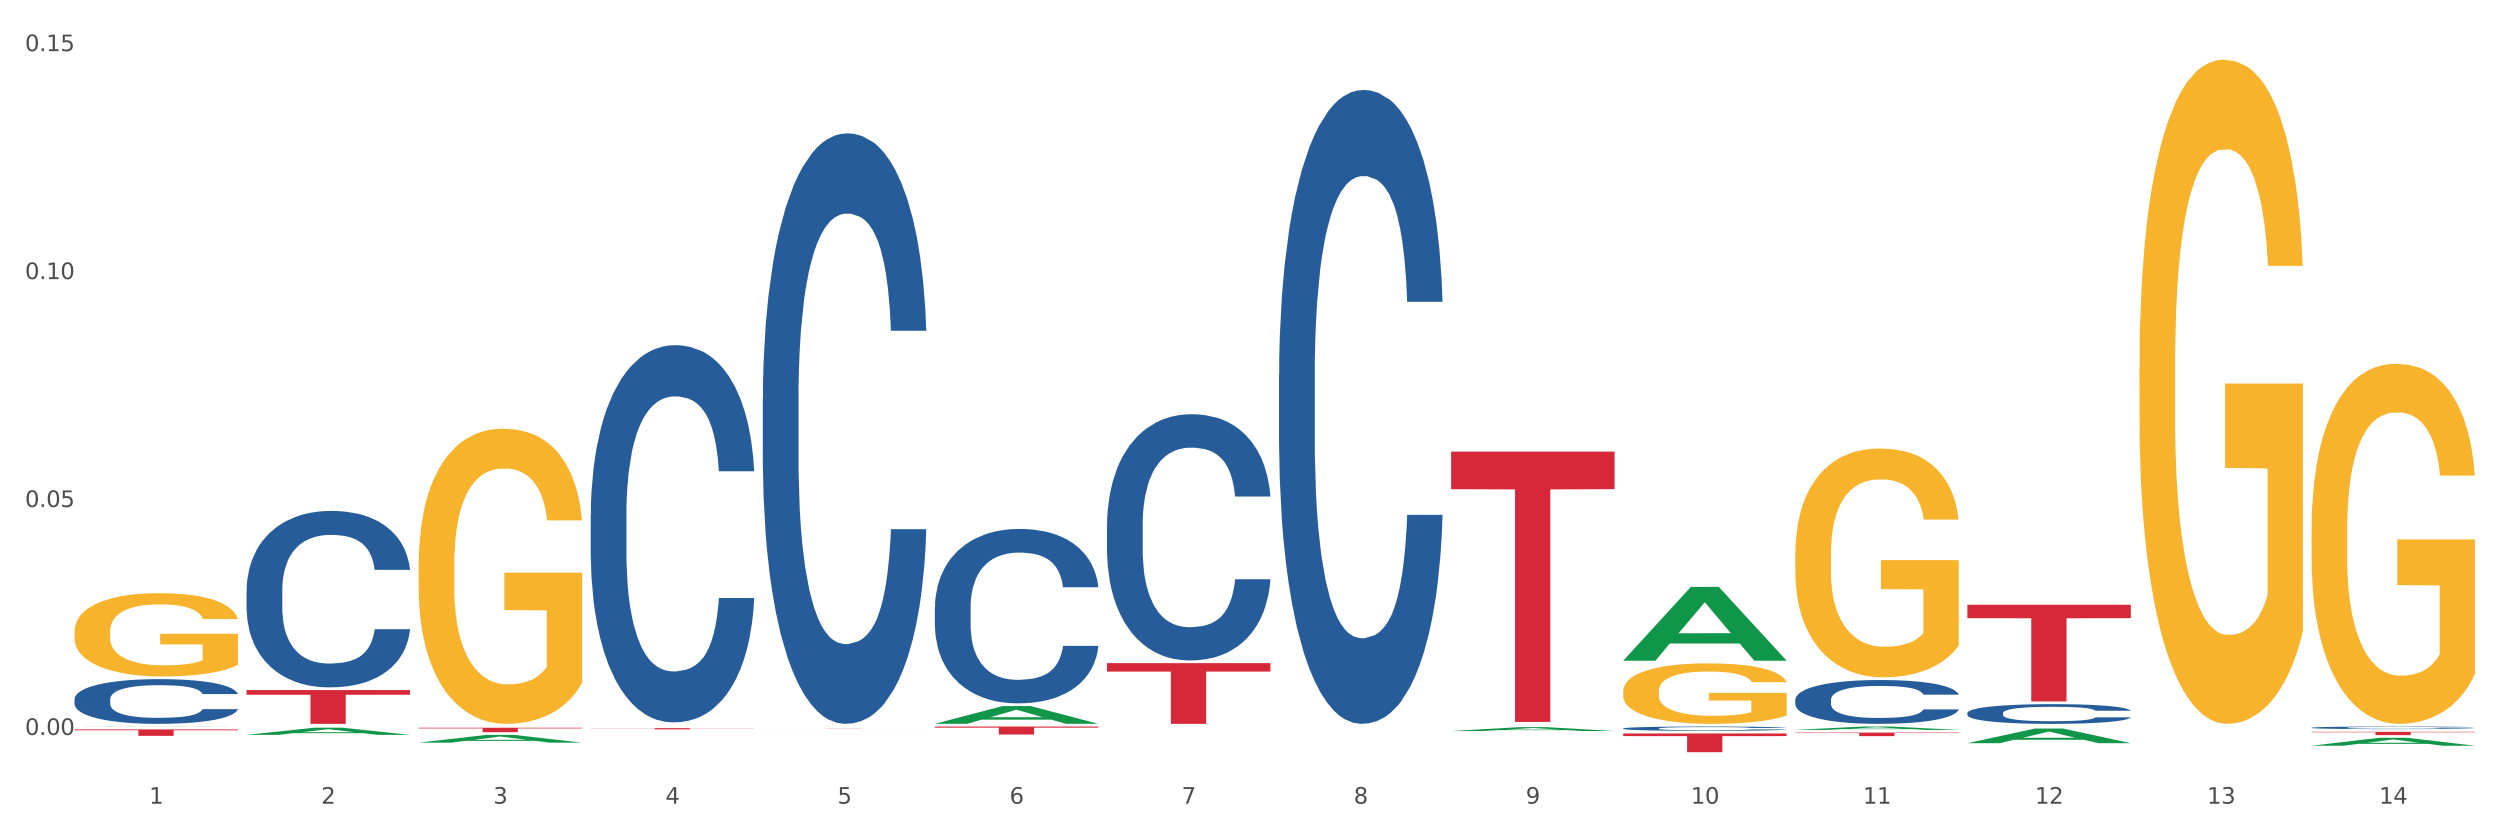
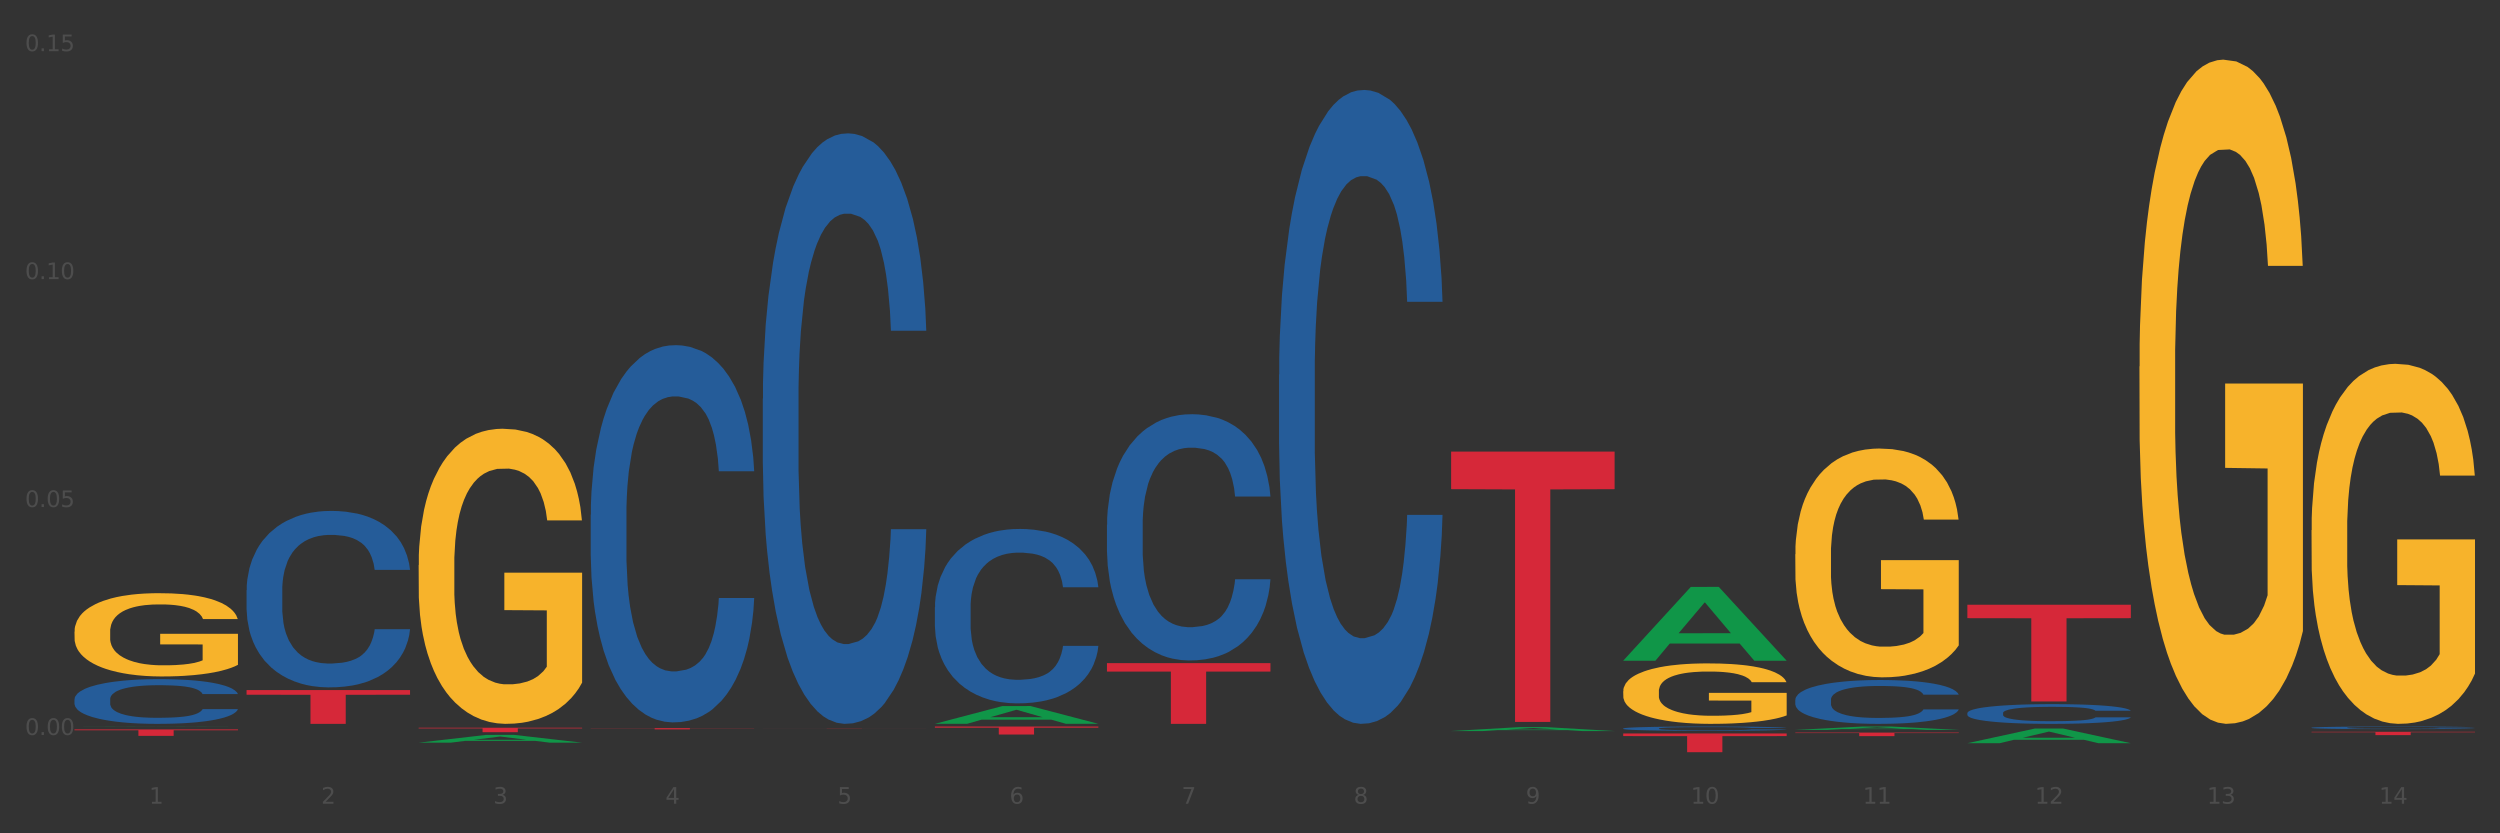
<svg xmlns="http://www.w3.org/2000/svg" xmlns:xlink="http://www.w3.org/1999/xlink" width="1080pt" height="360pt" viewBox="0 0 1080 360" version="1.1">
  <rect x="0" y="0" width="1080" height="360" fill="#333333" stroke="none" />
  <defs>
    <style type="text/css">*{stroke-linejoin: round; stroke-linecap: butt}</style>
  </defs>
  <g id="figure_1">
    <g id="patch_1">
-       <path d="M 0 360  L 1080 360  L 1080 0  L 0 0  z " style="fill: #ffffff; stroke: #ffffff; stroke-linejoin: miter" />
-     </g>
+       </g>
    <g id="axes_1">
      <g id="matplotlib.axis_1">
        <g id="xtick_1">
          <g id="text_1">
            <g style="fill: #4d4d4d" transform="translate(64.432 347.204) scale(0.096 -0.096)">
              <defs>
                <path id="DejaVuSans-31" d="M 794 531  L 1825 531  L 1825 4091  L 703 3866  L 703 4441  L 1819 4666  L 2450 4666  L 2450 531  L 3481 531  L 3481 0  L 794 0  L 794 531  z " transform="scale(0.016)" />
              </defs>
              <use xlink:href="#DejaVuSans-31" />
            </g>
          </g>
        </g>
        <g id="xtick_2">
          <g id="text_2">
            <g style="fill: #4d4d4d" transform="translate(138.771 347.204) scale(0.096 -0.096)">
              <defs>
                <path id="DejaVuSans-32" d="M 1228 531  L 3431 531  L 3431 0  L 469 0  L 469 531  Q 828 903 1448 1529  Q 2069 2156 2228 2338  Q 2531 2678 2651 2914  Q 2772 3150 2772 3378  Q 2772 3750 2511 3984  Q 2250 4219 1831 4219  Q 1534 4219 1204 4116  Q 875 4013 500 3803  L 500 4441  Q 881 4594 1212 4672  Q 1544 4750 1819 4750  Q 2544 4750 2975 4387  Q 3406 4025 3406 3419  Q 3406 3131 3298 2873  Q 3191 2616 2906 2266  Q 2828 2175 2409 1742  Q 1991 1309 1228 531  z " transform="scale(0.016)" />
              </defs>
              <use xlink:href="#DejaVuSans-32" />
            </g>
          </g>
        </g>
        <g id="xtick_3">
          <g id="text_3">
            <g style="fill: #4d4d4d" transform="translate(213.109 347.204) scale(0.096 -0.096)">
              <defs>
                <path id="DejaVuSans-33" d="M 2597 2516  Q 3050 2419 3304 2112  Q 3559 1806 3559 1356  Q 3559 666 3084 287  Q 2609 -91 1734 -91  Q 1441 -91 1130 -33  Q 819 25 488 141  L 488 750  Q 750 597 1062 519  Q 1375 441 1716 441  Q 2309 441 2620 675  Q 2931 909 2931 1356  Q 2931 1769 2642 2001  Q 2353 2234 1838 2234  L 1294 2234  L 1294 2753  L 1863 2753  Q 2328 2753 2575 2939  Q 2822 3125 2822 3475  Q 2822 3834 2567 4026  Q 2313 4219 1838 4219  Q 1578 4219 1281 4162  Q 984 4106 628 3988  L 628 4550  Q 988 4650 1302 4700  Q 1616 4750 1894 4750  Q 2613 4750 3031 4423  Q 3450 4097 3450 3541  Q 3450 3153 3228 2886  Q 3006 2619 2597 2516  z " transform="scale(0.016)" />
              </defs>
              <use xlink:href="#DejaVuSans-33" />
            </g>
          </g>
        </g>
        <g id="xtick_4">
          <g id="text_4">
            <g style="fill: #4d4d4d" transform="translate(287.448 347.204) scale(0.096 -0.096)">
              <defs>
                <path id="DejaVuSans-34" d="M 2419 4116  L 825 1625  L 2419 1625  L 2419 4116  z M 2253 4666  L 3047 4666  L 3047 1625  L 3713 1625  L 3713 1100  L 3047 1100  L 3047 0  L 2419 0  L 2419 1100  L 313 1100  L 313 1709  L 2253 4666  z " transform="scale(0.016)" />
              </defs>
              <use xlink:href="#DejaVuSans-34" />
            </g>
          </g>
        </g>
        <g id="xtick_5">
          <g id="text_5">
            <g style="fill: #4d4d4d" transform="translate(361.787 347.204) scale(0.096 -0.096)">
              <defs>
                <path id="DejaVuSans-35" d="M 691 4666  L 3169 4666  L 3169 4134  L 1269 4134  L 1269 2991  Q 1406 3038 1543 3061  Q 1681 3084 1819 3084  Q 2600 3084 3056 2656  Q 3513 2228 3513 1497  Q 3513 744 3044 326  Q 2575 -91 1722 -91  Q 1428 -91 1123 -41  Q 819 9 494 109  L 494 744  Q 775 591 1075 516  Q 1375 441 1709 441  Q 2250 441 2565 725  Q 2881 1009 2881 1497  Q 2881 1984 2565 2268  Q 2250 2553 1709 2553  Q 1456 2553 1204 2497  Q 953 2441 691 2322  L 691 4666  z " transform="scale(0.016)" />
              </defs>
              <use xlink:href="#DejaVuSans-35" />
            </g>
          </g>
        </g>
        <g id="xtick_6">
          <g id="text_6">
            <g style="fill: #4d4d4d" transform="translate(436.125 347.204) scale(0.096 -0.096)">
              <defs>
                <path id="DejaVuSans-36" d="M 2113 2584  Q 1688 2584 1439 2293  Q 1191 2003 1191 1497  Q 1191 994 1439 701  Q 1688 409 2113 409  Q 2538 409 2786 701  Q 3034 994 3034 1497  Q 3034 2003 2786 2293  Q 2538 2584 2113 2584  z M 3366 4563  L 3366 3988  Q 3128 4100 2886 4159  Q 2644 4219 2406 4219  Q 1781 4219 1451 3797  Q 1122 3375 1075 2522  Q 1259 2794 1537 2939  Q 1816 3084 2150 3084  Q 2853 3084 3261 2657  Q 3669 2231 3669 1497  Q 3669 778 3244 343  Q 2819 -91 2113 -91  Q 1303 -91 875 529  Q 447 1150 447 2328  Q 447 3434 972 4092  Q 1497 4750 2381 4750  Q 2619 4750 2861 4703  Q 3103 4656 3366 4563  z " transform="scale(0.016)" />
              </defs>
              <use xlink:href="#DejaVuSans-36" />
            </g>
          </g>
        </g>
        <g id="xtick_7">
          <g id="text_7">
            <g style="fill: #4d4d4d" transform="translate(510.464 347.204) scale(0.096 -0.096)">
              <defs>
                <path id="DejaVuSans-37" d="M 525 4666  L 3525 4666  L 3525 4397  L 1831 0  L 1172 0  L 2766 4134  L 525 4134  L 525 4666  z " transform="scale(0.016)" />
              </defs>
              <use xlink:href="#DejaVuSans-37" />
            </g>
          </g>
        </g>
        <g id="xtick_8">
          <g id="text_8">
            <g style="fill: #4d4d4d" transform="translate(584.803 347.204) scale(0.096 -0.096)">
              <defs>
                <path id="DejaVuSans-38" d="M 2034 2216  Q 1584 2216 1326 1975  Q 1069 1734 1069 1313  Q 1069 891 1326 650  Q 1584 409 2034 409  Q 2484 409 2743 651  Q 3003 894 3003 1313  Q 3003 1734 2745 1975  Q 2488 2216 2034 2216  z M 1403 2484  Q 997 2584 770 2862  Q 544 3141 544 3541  Q 544 4100 942 4425  Q 1341 4750 2034 4750  Q 2731 4750 3128 4425  Q 3525 4100 3525 3541  Q 3525 3141 3298 2862  Q 3072 2584 2669 2484  Q 3125 2378 3379 2068  Q 3634 1759 3634 1313  Q 3634 634 3220 271  Q 2806 -91 2034 -91  Q 1263 -91 848 271  Q 434 634 434 1313  Q 434 1759 690 2068  Q 947 2378 1403 2484  z M 1172 3481  Q 1172 3119 1398 2916  Q 1625 2713 2034 2713  Q 2441 2713 2670 2916  Q 2900 3119 2900 3481  Q 2900 3844 2670 4047  Q 2441 4250 2034 4250  Q 1625 4250 1398 4047  Q 1172 3844 1172 3481  z " transform="scale(0.016)" />
              </defs>
              <use xlink:href="#DejaVuSans-38" />
            </g>
          </g>
        </g>
        <g id="xtick_9">
          <g id="text_9">
            <g style="fill: #4d4d4d" transform="translate(659.142 347.204) scale(0.096 -0.096)">
              <defs>
                <path id="DejaVuSans-39" d="M 703 97  L 703 672  Q 941 559 1184 500  Q 1428 441 1663 441  Q 2288 441 2617 861  Q 2947 1281 2994 2138  Q 2813 1869 2534 1725  Q 2256 1581 1919 1581  Q 1219 1581 811 2004  Q 403 2428 403 3163  Q 403 3881 828 4315  Q 1253 4750 1959 4750  Q 2769 4750 3195 4129  Q 3622 3509 3622 2328  Q 3622 1225 3098 567  Q 2575 -91 1691 -91  Q 1453 -91 1209 -44  Q 966 3 703 97  z M 1959 2075  Q 2384 2075 2632 2365  Q 2881 2656 2881 3163  Q 2881 3666 2632 3958  Q 2384 4250 1959 4250  Q 1534 4250 1286 3958  Q 1038 3666 1038 3163  Q 1038 2656 1286 2365  Q 1534 2075 1959 2075  z " transform="scale(0.016)" />
              </defs>
              <use xlink:href="#DejaVuSans-39" />
            </g>
          </g>
        </g>
        <g id="xtick_10">
          <g id="text_10">
            <g style="fill: #4d4d4d" transform="translate(730.426 347.204) scale(0.096 -0.096)">
              <defs>
                <path id="DejaVuSans-30" d="M 2034 4250  Q 1547 4250 1301 3770  Q 1056 3291 1056 2328  Q 1056 1369 1301 889  Q 1547 409 2034 409  Q 2525 409 2770 889  Q 3016 1369 3016 2328  Q 3016 3291 2770 3770  Q 2525 4250 2034 4250  z M 2034 4750  Q 2819 4750 3233 4129  Q 3647 3509 3647 2328  Q 3647 1150 3233 529  Q 2819 -91 2034 -91  Q 1250 -91 836 529  Q 422 1150 422 2328  Q 422 3509 836 4129  Q 1250 4750 2034 4750  z " transform="scale(0.016)" />
              </defs>
              <use xlink:href="#DejaVuSans-31" />
              <use xlink:href="#DejaVuSans-30" transform="translate(63.623 0)" />
            </g>
          </g>
        </g>
        <g id="xtick_11">
          <g id="text_11">
            <g style="fill: #4d4d4d" transform="translate(804.765 347.204) scale(0.096 -0.096)">
              <use xlink:href="#DejaVuSans-31" />
              <use xlink:href="#DejaVuSans-31" transform="translate(63.623 0)" />
            </g>
          </g>
        </g>
        <g id="xtick_12">
          <g id="text_12">
            <g style="fill: #4d4d4d" transform="translate(879.104 347.204) scale(0.096 -0.096)">
              <use xlink:href="#DejaVuSans-31" />
              <use xlink:href="#DejaVuSans-32" transform="translate(63.623 0)" />
            </g>
          </g>
        </g>
        <g id="xtick_13">
          <g id="text_13">
            <g style="fill: #4d4d4d" transform="translate(953.442 347.204) scale(0.096 -0.096)">
              <use xlink:href="#DejaVuSans-31" />
              <use xlink:href="#DejaVuSans-33" transform="translate(63.623 0)" />
            </g>
          </g>
        </g>
        <g id="xtick_14">
          <g id="text_14">
            <g style="fill: #4d4d4d" transform="translate(1027.781 347.204) scale(0.096 -0.096)">
              <use xlink:href="#DejaVuSans-31" />
              <use xlink:href="#DejaVuSans-34" transform="translate(63.623 0)" />
            </g>
          </g>
        </g>
        <g id="xtick_15" />
        <g id="xtick_16" />
        <g id="xtick_17" />
        <g id="xtick_18" />
        <g id="xtick_19" />
        <g id="xtick_20" />
        <g id="xtick_21" />
        <g id="xtick_22" />
        <g id="xtick_23" />
        <g id="xtick_24" />
        <g id="xtick_25" />
        <g id="xtick_26" />
        <g id="xtick_27" />
      </g>
      <g id="matplotlib.axis_2">
        <g id="ytick_1">
          <g id="text_15">
            <g style="fill: #4d4d4d" transform="translate(10.8 317.504) scale(0.096 -0.096)">
              <defs>
                <path id="DejaVuSans-2e" d="M 684 794  L 1344 794  L 1344 0  L 684 0  L 684 794  z " transform="scale(0.016)" />
              </defs>
              <use xlink:href="#DejaVuSans-30" />
              <use xlink:href="#DejaVuSans-2e" transform="translate(63.623 0)" />
              <use xlink:href="#DejaVuSans-30" transform="translate(95.41 0)" />
              <use xlink:href="#DejaVuSans-30" transform="translate(159.033 0)" />
            </g>
          </g>
        </g>
        <g id="ytick_2">
          <g id="text_16">
            <g style="fill: #4d4d4d" transform="translate(10.8 219.038) scale(0.096 -0.096)">
              <use xlink:href="#DejaVuSans-30" />
              <use xlink:href="#DejaVuSans-2e" transform="translate(63.623 0)" />
              <use xlink:href="#DejaVuSans-30" transform="translate(95.41 0)" />
              <use xlink:href="#DejaVuSans-35" transform="translate(159.033 0)" />
            </g>
          </g>
        </g>
        <g id="ytick_3">
          <g id="text_17">
            <g style="fill: #4d4d4d" transform="translate(10.8 120.572) scale(0.096 -0.096)">
              <use xlink:href="#DejaVuSans-30" />
              <use xlink:href="#DejaVuSans-2e" transform="translate(63.623 0)" />
              <use xlink:href="#DejaVuSans-31" transform="translate(95.41 0)" />
              <use xlink:href="#DejaVuSans-30" transform="translate(159.033 0)" />
            </g>
          </g>
        </g>
        <g id="ytick_4">
          <g id="text_18">
            <g style="fill: #4d4d4d" transform="translate(10.8 22.105) scale(0.096 -0.096)">
              <use xlink:href="#DejaVuSans-30" />
              <use xlink:href="#DejaVuSans-2e" transform="translate(63.623 0)" />
              <use xlink:href="#DejaVuSans-31" transform="translate(95.41 0)" />
              <use xlink:href="#DejaVuSans-35" transform="translate(159.033 0)" />
            </g>
          </g>
        </g>
        <g id="ytick_5" />
        <g id="ytick_6" />
        <g id="ytick_7" />
      </g>
      <g id="PolyCollection_1">
        <path d="M 32.175 313.946  L 32.248 313.946  L 61.37 313.857  L 73.456 313.857  L 102.797 313.947  L 88.818 313.947  L 82.484 313.926  L 52.415 313.926  L 52.197 313.926  L 46.081 313.947  L 32.175 313.947  L 32.175 313.946  L 56.201 313.913  L 78.698 313.913  L 67.559 313.876  L 67.413 313.876  L 67.267 313.876  L 56.128 313.913  L 56.201 313.913  L 32.175 313.946  z " clip-path="url(#p54969a5879)" style="fill: #109648" />
        <path d="M 255.191 314.565  L 325.813 314.565  L 325.813 314.638  L 298.033 314.638  L 298.033 315.087  L 282.804 315.087  L 282.804 314.638  L 255.191 314.638  L 255.191 314.566  L 255.191 314.565  z " clip-path="url(#p54969a5879)" style="fill: #d62839" />
        <path d="M 329.53 314.856  L 400.152 314.856  L 400.152 314.867  L 372.371 314.867  L 372.371 314.935  L 357.143 314.935  L 357.143 314.867  L 329.53 314.867  L 329.53 314.856  L 329.53 314.856  z " clip-path="url(#p54969a5879)" style="fill: #d62839" />
        <path d="M 403.869 313.857  L 474.49 313.857  L 474.49 314.339  L 446.71 314.343  L 446.71 317.329  L 431.481 317.329  L 431.481 314.343  L 403.869 314.339  L 403.869 313.86  L 403.869 313.857  z " clip-path="url(#p54969a5879)" style="fill: #d62839" />
        <path d="M 478.207 286.471  L 548.829 286.471  L 548.829 290.117  L 521.049 290.142  L 521.049 312.705  L 505.82 312.705  L 505.82 290.142  L 478.207 290.117  L 478.207 286.496  L 478.207 286.471  z " clip-path="url(#p54969a5879)" style="fill: #d62839" />
        <path d="M 626.885 195.089  L 697.506 195.089  L 697.506 211.319  L 669.726 211.429  L 669.726 311.881  L 654.497 311.881  L 654.497 211.429  L 626.885 211.319  L 626.885 195.199  L 626.885 195.089  z " clip-path="url(#p54969a5879)" style="fill: #d62839" />
        <path d="M 701.223 316.871  L 771.845 316.871  L 771.845 317.994  L 744.065 318.001  L 744.065 324.95  L 728.836 324.95  L 728.836 318.001  L 701.223 317.994  L 701.223 316.879  L 701.223 316.871  z " clip-path="url(#p54969a5879)" style="fill: #d62839" />
        <path d="M 775.562 316.473  L 846.184 316.473  L 846.184 316.688  L 818.404 316.689  L 818.404 318.02  L 803.175 318.02  L 803.175 316.689  L 775.562 316.688  L 775.562 316.474  L 775.562 316.473  z " clip-path="url(#p54969a5879)" style="fill: #d62839" />
        <path d="M 849.901 261.239  L 920.523 261.239  L 920.523 267.047  L 892.742 267.087  L 892.742 303.039  L 877.514 303.039  L 877.514 267.087  L 849.901 267.047  L 849.901 261.278  L 849.901 261.239  z " clip-path="url(#p54969a5879)" style="fill: #d62839" />
        <path d="M 998.578 316.14  L 1069.2 316.14  L 1069.2 316.34  L 1041.42 316.341  L 1041.42 317.576  L 1026.191 317.576  L 1026.191 316.341  L 998.578 316.34  L 998.578 316.142  L 998.578 316.14  z " clip-path="url(#p54969a5879)" style="fill: #d62839" />
        <path d="M 329.53 172.227  L 329.613 171.994  L 329.613 165.471  L 329.864 156.618  L 330.782 140.311  L 331.951 127.964  L 333.954 113.52  L 335.039 107.463  L 336.458 100.707  L 339.38 89.757  L 342.719 80.439  L 345.057 75.314  L 346.81 72.052  L 350.733 66.228  L 352.987 63.665  L 355.324 61.569  L 357.328 60.171  L 360.667 58.54  L 363.338 57.841  L 366.427 57.608  L 369.015 57.841  L 372.437 58.773  L 377.446 61.569  L 379.366 63.199  L 381.954 65.995  L 384.625 69.722  L 386.795 73.45  L 389.3 78.808  L 391.887 85.797  L 394.392 94.65  L 396.145 102.803  L 397.564 111.423  L 398.816 121.906  L 399.734 133.322  L 400.152 142.873  L 384.875 142.873  L 384.458 134.254  L 383.623 124.935  L 382.788 118.645  L 381.87 113.52  L 380.451 107.696  L 379.199 103.968  L 377.112 99.542  L 375.192 96.746  L 373.606 95.116  L 371.686 93.718  L 367.595 92.32  L 364.674 92.32  L 362.837 92.786  L 360.583 93.951  L 358.663 95.581  L 356.41 98.377  L 354.656 101.406  L 352.903 105.366  L 351.902 108.162  L 350.399 113.287  L 349.397 117.48  L 348.062 124.702  L 347.31 129.827  L 345.975 143.106  L 345.391 152.891  L 345.14 159.647  L 344.973 167.102  L 344.973 203.444  L 345.474 219.752  L 345.891 226.741  L 346.559 234.661  L 347.811 244.912  L 349.648 254.929  L 351.568 262.151  L 353.154 266.578  L 354.656 269.839  L 356.159 272.402  L 357.996 274.731  L 359.498 276.129  L 361.752 277.527  L 364.423 278.226  L 366.51 278.226  L 370.768 277.061  L 372.688 275.896  L 374.524 274.265  L 376.528 271.703  L 378.114 268.907  L 379.032 266.81  L 380.534 262.384  L 381.703 257.725  L 382.705 252.367  L 383.373 247.707  L 384.124 240.718  L 384.708 232.798  L 384.875 228.604  L 400.152 228.604  L 399.818 236.991  L 399.233 245.145  L 398.065 256.094  L 397.146 262.384  L 395.727 270.072  L 394.225 276.595  L 392.138 283.817  L 390.218 289.175  L 388.214 293.834  L 386.044 298.028  L 382.121 303.852  L 380.701 305.483  L 377.696 308.278  L 375.359 309.909  L 371.936 311.54  L 368.43 312.472  L 364.757 312.705  L 361.502 312.239  L 357.912 310.841  L 355.658 309.443  L 353.154 307.346  L 350.232 304.085  L 347.477 300.124  L 344.89 295.465  L 342.469 290.107  L 340.215 284.05  L 337.293 274.032  L 335.123 264.248  L 333.537 255.162  L 332.452 247.474  L 331.366 237.69  L 330.782 230.934  L 329.864 214.626  L 329.53 199.484  L 329.53 172.227  z " clip-path="url(#p54969a5879)" style="fill: #255c99" />
        <path d="M 403.869 262.359  L 403.952 262.29  L 403.952 260.363  L 404.202 257.748  L 405.121 252.931  L 406.289 249.284  L 408.293 245.017  L 409.378 243.228  L 410.797 241.233  L 413.719 237.998  L 417.058 235.246  L 419.395 233.732  L 421.148 232.768  L 425.072 231.048  L 427.326 230.291  L 429.663 229.672  L 431.666 229.259  L 435.006 228.777  L 437.677 228.571  L 440.766 228.502  L 443.353 228.571  L 446.776 228.846  L 451.785 229.672  L 453.704 230.153  L 456.292 230.979  L 458.964 232.08  L 461.134 233.181  L 463.638 234.764  L 466.226 236.828  L 468.73 239.443  L 470.483 241.852  L 471.903 244.398  L 473.155 247.495  L 474.073 250.867  L 474.49 253.688  L 459.214 253.688  L 458.797 251.142  L 457.962 248.389  L 457.127 246.531  L 456.209 245.017  L 454.79 243.297  L 453.538 242.196  L 451.451 240.888  L 449.531 240.063  L 447.945 239.581  L 446.025 239.168  L 441.934 238.755  L 439.012 238.755  L 437.176 238.893  L 434.922 239.237  L 433.002 239.719  L 430.748 240.544  L 428.995 241.439  L 427.242 242.609  L 426.24 243.435  L 424.738 244.949  L 423.736 246.187  L 422.401 248.32  L 421.649 249.834  L 420.314 253.757  L 419.729 256.647  L 419.479 258.643  L 419.312 260.845  L 419.312 271.58  L 419.813 276.397  L 420.23 278.461  L 420.898 280.801  L 422.15 283.829  L 423.987 286.788  L 425.907 288.921  L 427.493 290.228  L 428.995 291.192  L 430.498 291.949  L 432.334 292.637  L 433.837 293.05  L 436.091 293.463  L 438.762 293.669  L 440.849 293.669  L 445.106 293.325  L 447.026 292.981  L 448.863 292.499  L 450.866 291.742  L 452.452 290.917  L 453.371 290.297  L 454.873 288.99  L 456.042 287.614  L 457.044 286.031  L 457.711 284.654  L 458.463 282.59  L 459.047 280.25  L 459.214 279.012  L 474.49 279.012  L 474.156 281.489  L 473.572 283.898  L 472.403 287.132  L 471.485 288.99  L 470.066 291.261  L 468.563 293.187  L 466.477 295.321  L 464.557 296.903  L 462.553 298.28  L 460.383 299.518  L 456.459 301.239  L 455.04 301.72  L 452.035 302.546  L 449.698 303.028  L 446.275 303.51  L 442.769 303.785  L 439.096 303.854  L 435.84 303.716  L 432.251 303.303  L 429.997 302.89  L 427.493 302.271  L 424.571 301.308  L 421.816 300.138  L 419.228 298.761  L 416.808 297.179  L 414.554 295.39  L 411.632 292.431  L 409.462 289.54  L 407.875 286.857  L 406.79 284.586  L 405.705 281.695  L 405.121 279.7  L 404.202 274.883  L 403.869 270.41  L 403.869 262.359  z " clip-path="url(#p54969a5879)" style="fill: #255c99" />
        <path d="M 478.207 226.737  L 478.291 226.64  L 478.291 223.92  L 478.541 220.228  L 479.459 213.427  L 480.628 208.278  L 482.632 202.255  L 483.717 199.729  L 485.136 196.912  L 488.058 192.346  L 491.397 188.459  L 493.734 186.322  L 495.487 184.962  L 499.41 182.533  L 501.664 181.465  L 504.002 180.59  L 506.005 180.007  L 509.344 179.327  L 512.016 179.036  L 515.104 178.939  L 517.692 179.036  L 521.115 179.424  L 526.123 180.59  L 528.043 181.27  L 530.631 182.436  L 533.302 183.991  L 535.473 185.545  L 537.977 187.779  L 540.565 190.694  L 543.069 194.386  L 544.822 197.786  L 546.241 201.381  L 547.493 205.752  L 548.412 210.513  L 548.829 214.496  L 533.553 214.496  L 533.135 210.901  L 532.301 207.015  L 531.466 204.392  L 530.548 202.255  L 529.128 199.826  L 527.876 198.272  L 525.789 196.426  L 523.869 195.26  L 522.283 194.58  L 520.363 193.997  L 516.273 193.414  L 513.351 193.414  L 511.515 193.608  L 509.261 194.094  L 507.341 194.774  L 505.087 195.94  L 503.334 197.203  L 501.581 198.855  L 500.579 200.02  L 499.077 202.158  L 498.075 203.906  L 496.739 206.918  L 495.988 209.055  L 494.652 214.593  L 494.068 218.673  L 493.818 221.491  L 493.651 224.6  L 493.651 239.755  L 494.151 246.556  L 494.569 249.47  L 495.237 252.773  L 496.489 257.048  L 498.325 261.226  L 500.245 264.237  L 501.831 266.083  L 503.334 267.443  L 504.837 268.512  L 506.673 269.483  L 508.176 270.066  L 510.429 270.649  L 513.101 270.941  L 515.188 270.941  L 519.445 270.455  L 521.365 269.969  L 523.202 269.289  L 525.205 268.22  L 526.791 267.055  L 527.709 266.18  L 529.212 264.334  L 530.381 262.391  L 531.382 260.157  L 532.05 258.214  L 532.801 255.299  L 533.386 251.996  L 533.553 250.248  L 548.829 250.248  L 548.495 253.745  L 547.911 257.145  L 546.742 261.711  L 545.824 264.334  L 544.405 267.54  L 542.902 270.261  L 540.815 273.272  L 538.895 275.507  L 536.892 277.45  L 534.721 279.198  L 530.798 281.627  L 529.379 282.307  L 526.374 283.473  L 524.036 284.153  L 520.614 284.833  L 517.108 285.222  L 513.435 285.319  L 510.179 285.125  L 506.59 284.542  L 504.336 283.959  L 501.831 283.085  L 498.91 281.724  L 496.155 280.073  L 493.567 278.13  L 491.146 275.895  L 488.892 273.369  L 485.971 269.192  L 483.8 265.112  L 482.214 261.323  L 481.129 258.117  L 480.044 254.036  L 479.459 251.219  L 478.541 244.418  L 478.207 238.104  L 478.207 226.737  z " clip-path="url(#p54969a5879)" style="fill: #255c99" />
        <path d="M 552.546 161.9  L 552.629 161.65  L 552.629 154.648  L 552.88 145.144  L 553.798 127.638  L 554.967 114.383  L 556.97 98.878  L 558.055 92.375  L 559.475 85.123  L 562.396 73.369  L 565.735 63.365  L 568.073 57.863  L 569.826 54.362  L 573.749 48.109  L 576.003 45.358  L 578.34 43.108  L 580.344 41.607  L 583.683 39.856  L 586.354 39.106  L 589.443 38.856  L 592.031 39.106  L 595.453 40.107  L 600.462 43.108  L 602.382 44.858  L 604.97 47.859  L 607.641 51.861  L 609.811 55.862  L 612.316 61.614  L 614.903 69.117  L 617.408 78.62  L 619.161 87.374  L 620.58 96.627  L 621.832 107.881  L 622.75 120.135  L 623.168 130.389  L 607.891 130.389  L 607.474 121.136  L 606.639 111.132  L 605.804 104.38  L 604.886 98.878  L 603.467 92.625  L 602.215 88.624  L 600.128 83.872  L 598.208 80.871  L 596.622 79.121  L 594.702 77.62  L 590.612 76.119  L 587.69 76.119  L 585.853 76.62  L 583.6 77.87  L 581.68 79.621  L 579.426 82.622  L 577.673 85.873  L 575.92 90.125  L 574.918 93.126  L 573.415 98.628  L 572.414 103.129  L 571.078 110.882  L 570.327 116.384  L 568.991 130.639  L 568.407 141.143  L 568.156 148.395  L 567.989 156.398  L 567.989 195.412  L 568.49 212.919  L 568.908 220.421  L 569.575 228.924  L 570.827 239.928  L 572.664 250.682  L 574.584 258.435  L 576.17 263.187  L 577.673 266.688  L 579.175 269.439  L 581.012 271.94  L 582.514 273.44  L 584.768 274.941  L 587.439 275.691  L 589.526 275.691  L 593.784 274.441  L 595.704 273.19  L 597.54 271.44  L 599.544 268.689  L 601.13 265.688  L 602.048 263.437  L 603.551 258.685  L 604.719 253.683  L 605.721 247.931  L 606.389 242.929  L 607.14 235.427  L 607.724 226.924  L 607.891 222.422  L 623.168 222.422  L 622.834 231.425  L 622.249 240.178  L 621.081 251.933  L 620.163 258.685  L 618.743 266.938  L 617.241 273.941  L 615.154 281.693  L 613.234 287.445  L 611.23 292.447  L 609.06 296.949  L 605.137 303.201  L 603.718 304.952  L 600.712 307.953  L 598.375 309.703  L 594.952 311.454  L 591.446 312.454  L 587.773 312.705  L 584.518 312.204  L 580.928 310.704  L 578.674 309.203  L 576.17 306.952  L 573.248 303.451  L 570.494 299.2  L 567.906 294.198  L 565.485 288.446  L 563.231 281.943  L 560.309 271.19  L 558.139 260.686  L 556.553 250.932  L 555.468 242.679  L 554.382 232.176  L 553.798 224.923  L 552.88 207.417  L 552.546 191.161  L 552.546 161.9  z " clip-path="url(#p54969a5879)" style="fill: #255c99" />
        <path d="M 701.223 314.694  L 701.307 314.692  L 701.307 314.644  L 701.557 314.58  L 702.476 314.461  L 703.644 314.37  L 705.648 314.265  L 706.733 314.221  L 708.152 314.171  L 711.074 314.092  L 714.413 314.024  L 716.75 313.986  L 718.503 313.962  L 722.427 313.92  L 724.681 313.901  L 727.018 313.886  L 729.021 313.876  L 732.36 313.864  L 735.032 313.859  L 738.12 313.857  L 740.708 313.859  L 744.131 313.865  L 749.139 313.886  L 751.059 313.898  L 753.647 313.918  L 756.318 313.945  L 758.489 313.973  L 760.993 314.012  L 763.581 314.063  L 766.085 314.127  L 767.838 314.187  L 769.257 314.25  L 770.51 314.326  L 771.428 314.41  L 771.845 314.479  L 756.569 314.479  L 756.151 314.416  L 755.317 314.348  L 754.482 314.302  L 753.564 314.265  L 752.145 314.223  L 750.892 314.195  L 748.805 314.163  L 746.885 314.143  L 745.299 314.131  L 743.379 314.12  L 739.289 314.11  L 736.367 314.11  L 734.531 314.114  L 732.277 314.122  L 730.357 314.134  L 728.103 314.154  L 726.35 314.177  L 724.597 314.205  L 723.595 314.226  L 722.093 314.263  L 721.091 314.294  L 719.755 314.347  L 719.004 314.384  L 717.668 314.481  L 717.084 314.552  L 716.834 314.602  L 716.667 314.656  L 716.667 314.921  L 717.168 315.04  L 717.585 315.091  L 718.253 315.149  L 719.505 315.224  L 721.341 315.297  L 723.261 315.35  L 724.847 315.382  L 726.35 315.406  L 727.853 315.425  L 729.689 315.442  L 731.192 315.452  L 733.446 315.462  L 736.117 315.467  L 738.204 315.467  L 742.461 315.459  L 744.381 315.45  L 746.218 315.438  L 748.221 315.42  L 749.807 315.399  L 750.725 315.384  L 752.228 315.352  L 753.397 315.318  L 754.398 315.278  L 755.066 315.244  L 755.818 315.193  L 756.402 315.136  L 756.569 315.105  L 771.845 315.105  L 771.511 315.166  L 770.927 315.226  L 769.758 315.306  L 768.84 315.352  L 767.421 315.408  L 765.918 315.455  L 763.831 315.508  L 761.911 315.547  L 759.908 315.581  L 757.738 315.612  L 753.814 315.654  L 752.395 315.666  L 749.39 315.687  L 747.052 315.698  L 743.63 315.71  L 740.124 315.717  L 736.451 315.719  L 733.195 315.715  L 729.606 315.705  L 727.352 315.695  L 724.847 315.68  L 721.926 315.656  L 719.171 315.627  L 716.583 315.593  L 714.162 315.554  L 711.908 315.51  L 708.987 315.437  L 706.816 315.365  L 705.23 315.299  L 704.145 315.243  L 703.06 315.171  L 702.476 315.122  L 701.557 315.003  L 701.223 314.892  L 701.223 314.694  z " clip-path="url(#p54969a5879)" style="fill: #255c99" />
        <path d="M 775.562 302.275  L 775.646 302.258  L 775.646 301.774  L 775.896 301.116  L 776.814 299.906  L 777.983 298.989  L 779.986 297.917  L 781.072 297.467  L 782.491 296.965  L 785.412 296.153  L 788.752 295.461  L 791.089 295.08  L 792.842 294.838  L 796.765 294.406  L 799.019 294.215  L 801.357 294.06  L 803.36 293.956  L 806.699 293.835  L 809.37 293.783  L 812.459 293.766  L 815.047 293.783  L 818.469 293.852  L 823.478 294.06  L 825.398 294.181  L 827.986 294.388  L 830.657 294.665  L 832.828 294.942  L 835.332 295.34  L 837.92 295.859  L 840.424 296.516  L 842.177 297.121  L 843.596 297.761  L 844.848 298.539  L 845.766 299.387  L 846.184 300.096  L 830.908 300.096  L 830.49 299.456  L 829.655 298.764  L 828.821 298.297  L 827.902 297.917  L 826.483 297.484  L 825.231 297.208  L 823.144 296.879  L 821.224 296.671  L 819.638 296.55  L 817.718 296.447  L 813.628 296.343  L 810.706 296.343  L 808.87 296.377  L 806.616 296.464  L 804.696 296.585  L 802.442 296.793  L 800.689 297.017  L 798.936 297.311  L 797.934 297.519  L 796.431 297.899  L 795.43 298.211  L 794.094 298.747  L 793.343 299.127  L 792.007 300.113  L 791.423 300.84  L 791.172 301.341  L 791.005 301.895  L 791.005 304.593  L 791.506 305.804  L 791.924 306.322  L 792.591 306.91  L 793.844 307.671  L 795.68 308.415  L 797.6 308.951  L 799.186 309.28  L 800.689 309.522  L 802.191 309.712  L 804.028 309.885  L 805.53 309.989  L 807.784 310.093  L 810.456 310.145  L 812.543 310.145  L 816.8 310.058  L 818.72 309.972  L 820.556 309.851  L 822.56 309.66  L 824.146 309.453  L 825.064 309.297  L 826.567 308.969  L 827.735 308.623  L 828.737 308.225  L 829.405 307.879  L 830.156 307.36  L 830.741 306.772  L 830.908 306.461  L 846.184 306.461  L 845.85 307.083  L 845.266 307.689  L 844.097 308.502  L 843.179 308.969  L 841.76 309.539  L 840.257 310.024  L 838.17 310.56  L 836.25 310.958  L 834.247 311.304  L 832.076 311.615  L 828.153 312.047  L 826.734 312.168  L 823.728 312.376  L 821.391 312.497  L 817.969 312.618  L 814.463 312.687  L 810.79 312.705  L 807.534 312.67  L 803.944 312.566  L 801.69 312.462  L 799.186 312.307  L 796.264 312.065  L 793.51 311.771  L 790.922 311.425  L 788.501 311.027  L 786.247 310.577  L 783.325 309.833  L 781.155 309.107  L 779.569 308.432  L 778.484 307.862  L 777.399 307.135  L 776.814 306.634  L 775.896 305.423  L 775.562 304.299  L 775.562 302.275  z " clip-path="url(#p54969a5879)" style="fill: #255c99" />
        <path d="M 849.901 308.016  L 849.984 308.009  L 849.984 307.791  L 850.235 307.495  L 851.153 306.951  L 852.322 306.539  L 854.325 306.057  L 855.41 305.855  L 856.829 305.629  L 859.751 305.264  L 863.09 304.953  L 865.428 304.782  L 867.181 304.673  L 871.104 304.479  L 873.358 304.393  L 875.695 304.323  L 877.699 304.277  L 881.038 304.222  L 883.709 304.199  L 886.798 304.191  L 889.386 304.199  L 892.808 304.23  L 897.817 304.323  L 899.737 304.378  L 902.325 304.471  L 904.996 304.595  L 907.166 304.72  L 909.671 304.899  L 912.258 305.132  L 914.763 305.427  L 916.516 305.699  L 917.935 305.987  L 919.187 306.337  L 920.105 306.718  L 920.523 307.037  L 905.246 307.037  L 904.829 306.749  L 903.994 306.438  L 903.159 306.228  L 902.241 306.057  L 900.822 305.863  L 899.57 305.738  L 897.483 305.591  L 895.563 305.497  L 893.977 305.443  L 892.057 305.396  L 887.966 305.349  L 885.045 305.349  L 883.208 305.365  L 880.954 305.404  L 879.034 305.458  L 876.78 305.552  L 875.027 305.653  L 873.274 305.785  L 872.273 305.878  L 870.77 306.049  L 869.768 306.189  L 868.433 306.43  L 867.681 306.601  L 866.346 307.044  L 865.761 307.371  L 865.511 307.596  L 865.344 307.845  L 865.344 309.058  L 865.845 309.602  L 866.262 309.836  L 866.93 310.1  L 868.182 310.442  L 870.019 310.776  L 871.939 311.017  L 873.525 311.165  L 875.027 311.274  L 876.53 311.359  L 878.367 311.437  L 879.869 311.484  L 882.123 311.531  L 884.794 311.554  L 886.881 311.554  L 891.139 311.515  L 893.059 311.476  L 894.895 311.422  L 896.899 311.336  L 898.485 311.243  L 899.403 311.173  L 900.905 311.025  L 902.074 310.87  L 903.076 310.691  L 903.744 310.535  L 904.495 310.302  L 905.079 310.038  L 905.246 309.898  L 920.523 309.898  L 920.189 310.178  L 919.604 310.45  L 918.436 310.815  L 917.517 311.025  L 916.098 311.282  L 914.596 311.499  L 912.509 311.74  L 910.589 311.919  L 908.585 312.075  L 906.415 312.215  L 902.491 312.409  L 901.072 312.464  L 898.067 312.557  L 895.73 312.611  L 892.307 312.666  L 888.801 312.697  L 885.128 312.705  L 881.873 312.689  L 878.283 312.642  L 876.029 312.596  L 873.525 312.526  L 870.603 312.417  L 867.848 312.285  L 865.261 312.129  L 862.84 311.95  L 860.586 311.748  L 857.664 311.414  L 855.494 311.087  L 853.908 310.784  L 852.823 310.528  L 851.737 310.201  L 851.153 309.976  L 850.235 309.431  L 849.901 308.926  L 849.901 308.016  z " clip-path="url(#p54969a5879)" style="fill: #255c99" />
        <path d="M 998.578 314.365  L 998.662 314.364  L 998.662 314.335  L 998.912 314.296  L 999.83 314.224  L 1000.999 314.169  L 1003.003 314.105  L 1004.088 314.078  L 1005.507 314.048  L 1008.429 313.999  L 1011.768 313.958  L 1014.105 313.935  L 1015.858 313.921  L 1019.781 313.895  L 1022.035 313.884  L 1024.373 313.874  L 1026.376 313.868  L 1029.715 313.861  L 1032.387 313.858  L 1035.475 313.857  L 1038.063 313.858  L 1041.486 313.862  L 1046.494 313.874  L 1048.414 313.882  L 1051.002 313.894  L 1053.673 313.911  L 1055.844 313.927  L 1058.348 313.951  L 1060.936 313.982  L 1063.44 314.021  L 1065.193 314.057  L 1066.612 314.095  L 1067.864 314.142  L 1068.783 314.193  L 1069.2 314.235  L 1053.924 314.235  L 1053.506 314.197  L 1052.671 314.155  L 1051.837 314.128  L 1050.918 314.105  L 1049.499 314.079  L 1048.247 314.062  L 1046.16 314.043  L 1044.24 314.03  L 1042.654 314.023  L 1040.734 314.017  L 1036.644 314.011  L 1033.722 314.011  L 1031.886 314.013  L 1029.632 314.018  L 1027.712 314.025  L 1025.458 314.038  L 1023.705 314.051  L 1021.952 314.069  L 1020.95 314.081  L 1019.448 314.104  L 1018.446 314.122  L 1017.11 314.154  L 1016.359 314.177  L 1015.023 314.236  L 1014.439 314.279  L 1014.188 314.309  L 1014.022 314.342  L 1014.022 314.503  L 1014.522 314.576  L 1014.94 314.607  L 1015.608 314.642  L 1016.86 314.687  L 1018.696 314.732  L 1020.616 314.764  L 1022.202 314.783  L 1023.705 314.798  L 1025.207 314.809  L 1027.044 314.82  L 1028.547 314.826  L 1030.8 314.832  L 1033.472 314.835  L 1035.559 314.835  L 1039.816 314.83  L 1041.736 314.825  L 1043.572 314.817  L 1045.576 314.806  L 1047.162 314.794  L 1048.08 314.784  L 1049.583 314.765  L 1050.752 314.744  L 1051.753 314.72  L 1052.421 314.7  L 1053.172 314.669  L 1053.757 314.634  L 1053.924 314.615  L 1069.2 314.615  L 1068.866 314.652  L 1068.282 314.688  L 1067.113 314.737  L 1066.195 314.765  L 1064.776 314.799  L 1063.273 314.828  L 1061.186 314.86  L 1059.266 314.884  L 1057.263 314.904  L 1055.092 314.923  L 1051.169 314.949  L 1049.75 314.956  L 1046.745 314.968  L 1044.407 314.975  L 1040.985 314.983  L 1037.479 314.987  L 1033.806 314.988  L 1030.55 314.986  L 1026.96 314.98  L 1024.707 314.973  L 1022.202 314.964  L 1019.281 314.95  L 1016.526 314.932  L 1013.938 314.911  L 1011.517 314.888  L 1009.263 314.861  L 1006.342 314.816  L 1004.171 314.773  L 1002.585 314.733  L 1001.5 314.699  L 1000.415 314.655  L 999.83 314.625  L 998.912 314.553  L 998.578 314.486  L 998.578 314.365  z " clip-path="url(#p54969a5879)" style="fill: #255c99" />
        <path d="M 106.514 298.103  L 177.135 298.103  L 177.135 300.132  L 149.355 300.146  L 149.355 312.705  L 134.126 312.705  L 134.126 300.146  L 106.514 300.132  L 106.514 298.117  L 106.514 298.103  z " clip-path="url(#p54969a5879)" style="fill: #d62839" />
        <path d="M 32.175 315.099  L 102.797 315.099  L 102.797 315.487  L 75.017 315.489  L 75.017 317.89  L 59.788 317.89  L 59.788 315.489  L 32.175 315.487  L 32.175 315.102  L 32.175 315.099  z " clip-path="url(#p54969a5879)" style="fill: #d62839" />
        <path d="M 180.852 314.395  L 251.474 314.395  L 251.474 314.663  L 223.694 314.665  L 223.694 316.323  L 208.465 316.323  L 208.465 314.665  L 180.852 314.663  L 180.852 314.397  L 180.852 314.395  z " clip-path="url(#p54969a5879)" style="fill: #d62839" />
        <path d="M 106.514 254.967  L 106.597 254.898  L 106.597 252.948  L 106.848 250.302  L 107.766 245.429  L 108.935 241.739  L 110.938 237.422  L 112.023 235.612  L 113.442 233.593  L 116.364 230.32  L 119.703 227.535  L 122.04 226.004  L 123.794 225.029  L 127.717 223.288  L 129.971 222.522  L 132.308 221.896  L 134.312 221.478  L 137.651 220.991  L 140.322 220.782  L 143.411 220.712  L 145.998 220.782  L 149.421 221.06  L 154.43 221.896  L 156.35 222.383  L 158.937 223.219  L 161.609 224.333  L 163.779 225.447  L 166.283 227.048  L 168.871 229.137  L 171.376 231.782  L 173.129 234.219  L 174.548 236.795  L 175.8 239.928  L 176.718 243.34  L 177.135 246.195  L 161.859 246.195  L 161.442 243.618  L 160.607 240.834  L 159.772 238.954  L 158.854 237.422  L 157.435 235.681  L 156.183 234.567  L 154.096 233.244  L 152.176 232.409  L 150.59 231.922  L 148.67 231.504  L 144.579 231.086  L 141.658 231.086  L 139.821 231.225  L 137.567 231.573  L 135.647 232.061  L 133.393 232.896  L 131.64 233.801  L 129.887 234.985  L 128.886 235.821  L 127.383 237.352  L 126.381 238.606  L 125.046 240.764  L 124.294 242.296  L 122.959 246.264  L 122.374 249.188  L 122.124 251.208  L 121.957 253.436  L 121.957 264.297  L 122.458 269.171  L 122.875 271.259  L 123.543 273.627  L 124.795 276.69  L 126.632 279.684  L 128.552 281.842  L 130.138 283.165  L 131.64 284.14  L 133.143 284.906  L 134.979 285.602  L 136.482 286.02  L 138.736 286.438  L 141.407 286.646  L 143.494 286.646  L 147.751 286.298  L 149.671 285.95  L 151.508 285.463  L 153.511 284.697  L 155.097 283.861  L 156.016 283.235  L 157.518 281.912  L 158.687 280.519  L 159.689 278.918  L 160.357 277.526  L 161.108 275.437  L 161.692 273.07  L 161.859 271.816  L 177.135 271.816  L 176.802 274.323  L 176.217 276.76  L 175.049 280.032  L 174.13 281.912  L 172.711 284.21  L 171.209 286.159  L 169.122 288.317  L 167.202 289.919  L 165.198 291.311  L 163.028 292.564  L 159.104 294.305  L 157.685 294.792  L 154.68 295.628  L 152.343 296.115  L 148.92 296.603  L 145.414 296.881  L 141.741 296.951  L 138.486 296.812  L 134.896 296.394  L 132.642 295.976  L 130.138 295.349  L 127.216 294.375  L 124.461 293.191  L 121.874 291.799  L 119.453 290.197  L 117.199 288.387  L 114.277 285.393  L 112.107 282.469  L 110.521 279.754  L 109.435 277.456  L 108.35 274.532  L 107.766 272.513  L 106.848 267.639  L 106.514 263.113  L 106.514 254.967  z " clip-path="url(#p54969a5879)" style="fill: #255c99" />
-         <path d="M 106.514 317.452  L 106.587 317.449  L 135.709 314.366  L 147.795 314.363  L 177.135 317.458  L 163.157 317.458  L 156.823 316.737  L 126.754 316.737  L 126.535 316.749  L 120.42 317.458  L 106.514 317.458  L 106.514 317.452  L 130.54 316.307  L 153.037 316.304  L 141.897 315.023  L 141.752 315.017  L 141.606 315.025  L 130.467 316.304  L 130.54 316.307  L 106.514 317.452  z " clip-path="url(#p54969a5879)" style="fill: #109648" />
        <path d="M 180.852 320.828  L 180.925 320.825  L 210.048 317.478  L 222.133 317.475  L 251.474 320.834  L 237.495 320.834  L 231.161 320.052  L 201.092 320.052  L 200.874 320.065  L 194.758 320.834  L 180.852 320.834  L 180.852 320.828  L 204.878 319.585  L 227.375 319.582  L 216.236 318.191  L 216.09 318.185  L 215.945 318.194  L 204.806 319.582  L 204.878 319.585  L 180.852 320.828  z " clip-path="url(#p54969a5879)" style="fill: #109648" />
        <path d="M 403.869 312.68  L 403.941 312.672  L 433.064 305.013  L 445.15 305.006  L 474.49 312.694  L 460.512 312.694  L 454.177 310.904  L 424.109 310.904  L 423.89 310.933  L 417.774 312.694  L 403.869 312.694  L 403.869 312.68  L 427.895 309.835  L 450.392 309.828  L 439.252 306.645  L 439.107 306.63  L 438.961 306.652  L 427.822 309.828  L 427.895 309.835  L 403.869 312.68  z " clip-path="url(#p54969a5879)" style="fill: #109648" />
        <path d="M 626.885 315.807  L 626.957 315.805  L 656.08 314.132  L 668.166 314.13  L 697.506 315.81  L 683.528 315.81  L 677.194 315.419  L 647.125 315.419  L 646.906 315.425  L 640.791 315.81  L 626.885 315.81  L 626.885 315.807  L 650.911 315.185  L 673.408 315.184  L 662.268 314.488  L 662.123 314.485  L 661.977 314.49  L 650.838 315.184  L 650.911 315.185  L 626.885 315.807  z " clip-path="url(#p54969a5879)" style="fill: #109648" />
        <path d="M 701.223 285.375  L 701.296 285.345  L 730.419 253.559  L 742.504 253.529  L 771.845 285.435  L 757.866 285.435  L 751.532 278.005  L 721.463 278.005  L 721.245 278.125  L 715.129 285.435  L 701.223 285.435  L 701.223 285.375  L 725.249 273.571  L 747.746 273.541  L 736.607 260.33  L 736.461 260.27  L 736.316 260.36  L 725.177 273.541  L 725.249 273.571  L 701.223 285.375  z " clip-path="url(#p54969a5879)" style="fill: #109648" />
        <path d="M 775.562 315.317  L 775.635 315.316  L 804.757 313.858  L 816.843 313.857  L 846.184 315.32  L 832.205 315.32  L 825.871 314.979  L 795.802 314.979  L 795.584 314.985  L 789.468 315.32  L 775.562 315.32  L 775.562 315.317  L 799.588 314.776  L 822.085 314.775  L 810.946 314.169  L 810.8 314.166  L 810.655 314.17  L 799.515 314.775  L 799.588 314.776  L 775.562 315.317  z " clip-path="url(#p54969a5879)" style="fill: #109648" />
        <path d="M 849.901 321.057  L 849.974 321.051  L 879.096 314.719  L 891.182 314.713  L 920.523 321.069  L 906.544 321.069  L 900.21 319.589  L 870.141 319.589  L 869.922 319.613  L 863.807 321.069  L 849.901 321.069  L 849.901 321.057  L 873.927 318.706  L 896.424 318.7  L 885.284 316.068  L 885.139 316.056  L 884.993 316.074  L 873.854 318.7  L 873.927 318.706  L 849.901 321.057  z " clip-path="url(#p54969a5879)" style="fill: #109648" />
        <path d="M 255.191 222.332  L 255.275 222.183  L 255.275 218.016  L 255.525 212.36  L 256.443 201.942  L 257.612 194.054  L 259.615 184.827  L 260.701 180.958  L 262.12 176.641  L 265.041 169.646  L 268.381 163.693  L 270.718 160.419  L 272.471 158.335  L 276.394 154.615  L 278.648 152.978  L 280.986 151.638  L 282.989 150.745  L 286.328 149.703  L 288.999 149.257  L 292.088 149.108  L 294.676 149.257  L 298.098 149.852  L 303.107 151.638  L 305.027 152.68  L 307.615 154.466  L 310.286 156.847  L 312.457 159.228  L 314.961 162.651  L 317.549 167.116  L 320.053 172.772  L 321.806 177.981  L 323.225 183.488  L 324.477 190.185  L 325.396 197.478  L 325.813 203.58  L 310.537 203.58  L 310.119 198.073  L 309.284 192.12  L 308.45 188.101  L 307.531 184.827  L 306.112 181.106  L 304.86 178.725  L 302.773 175.897  L 300.853 174.111  L 299.267 173.07  L 297.347 172.177  L 293.257 171.284  L 290.335 171.284  L 288.499 171.581  L 286.245 172.325  L 284.325 173.367  L 282.071 175.153  L 280.318 177.088  L 278.565 179.618  L 277.563 181.404  L 276.06 184.678  L 275.059 187.357  L 273.723 191.971  L 272.972 195.245  L 271.636 203.728  L 271.052 209.979  L 270.801 214.295  L 270.634 219.058  L 270.634 242.275  L 271.135 252.693  L 271.553 257.158  L 272.22 262.218  L 273.473 268.767  L 275.309 275.166  L 277.229 279.78  L 278.815 282.608  L 280.318 284.692  L 281.82 286.329  L 283.657 287.817  L 285.159 288.71  L 287.413 289.603  L 290.085 290.049  L 292.172 290.049  L 296.429 289.305  L 298.349 288.561  L 300.185 287.519  L 302.189 285.882  L 303.775 284.096  L 304.693 282.757  L 306.196 279.929  L 307.364 276.952  L 308.366 273.529  L 309.034 270.553  L 309.785 266.088  L 310.37 261.028  L 310.537 258.349  L 325.813 258.349  L 325.479 263.707  L 324.895 268.916  L 323.726 275.911  L 322.808 279.929  L 321.389 284.84  L 319.886 289.008  L 317.799 293.621  L 315.879 297.044  L 313.876 300.021  L 311.705 302.7  L 307.782 306.421  L 306.363 307.462  L 303.358 309.248  L 301.02 310.29  L 297.598 311.332  L 294.092 311.927  L 290.419 312.076  L 287.163 311.779  L 283.573 310.886  L 281.32 309.993  L 278.815 308.653  L 275.893 306.569  L 273.139 304.039  L 270.551 301.063  L 268.13 297.64  L 265.876 293.77  L 262.955 287.37  L 260.784 281.12  L 259.198 275.315  L 258.113 270.404  L 257.028 264.153  L 256.443 259.837  L 255.525 249.419  L 255.191 239.745  L 255.191 222.332  z " clip-path="url(#p54969a5879)" style="fill: #255c99" />
        <path d="M 180.852 244.126  L 180.936 244.009  L 180.936 239.818  L 181.103 236.208  L 181.936 227.476  L 183.187 220.257  L 184.104 216.414  L 185.021 213.271  L 186.105 210.127  L 187.439 206.867  L 189.857 202.093  L 191.358 199.648  L 193.192 197.087  L 196.528 193.361  L 198.946 191.265  L 201.447 189.518  L 205.533 187.423  L 208.201 186.491  L 211.036 185.793  L 214.454 185.327  L 217.039 185.21  L 222.709 185.56  L 227.545 186.608  L 229.879 187.423  L 232.881 188.82  L 234.465 189.751  L 237.05 191.614  L 239.718 194.059  L 241.552 196.155  L 244.304 200.114  L 246.388 204.073  L 248.306 208.963  L 249.306 212.339  L 250.057 215.483  L 250.724 219.092  L 251.391 224.798  L 236.383 224.798  L 235.799 220.723  L 234.882 216.88  L 233.548 213.154  L 232.38 210.826  L 230.379 207.915  L 228.545 206.052  L 226.627 204.655  L 224.293 203.49  L 222.458 202.908  L 219.874 202.443  L 214.788 202.559  L 211.369 203.49  L 209.034 204.655  L 207.534 205.703  L 206.2 206.867  L 204.699 208.497  L 202.948 210.942  L 201.697 213.154  L 200.446 215.949  L 199.446 218.743  L 198.529 222.003  L 197.778 225.496  L 197.195 229.106  L 196.694 233.53  L 196.277 240.865  L 196.277 256.817  L 196.444 260.426  L 196.861 265.2  L 197.361 268.809  L 198.195 273.117  L 198.946 276.028  L 200.363 280.22  L 201.947 283.713  L 203.198 285.925  L 204.449 287.788  L 206.616 290.349  L 209.034 292.445  L 211.119 293.726  L 213.954 294.89  L 215.871 295.356  L 217.539 295.589  L 221.625 295.589  L 224.543 295.24  L 227.795 294.425  L 230.296 293.377  L 232.38 292.096  L 234.715 290  L 236.216 288.021  L 236.216 263.686  L 217.873 263.57  L 217.873 247.386  L 251.474 247.386  L 251.474 294.89  L 250.057 297.335  L 248.473 299.548  L 246.805 301.527  L 244.304 303.972  L 241.302 306.301  L 238.634 307.931  L 235.799 309.328  L 232.464 310.609  L 228.128 311.773  L 225.46 312.239  L 222.125 312.588  L 218.206 312.705  L 214.788 312.472  L 211.452 311.889  L 207.951 310.842  L 204.532 309.328  L 201.947 307.814  L 199.362 305.951  L 196.611 303.506  L 194.443 301.178  L 192.776 299.082  L 190.941 296.404  L 188.94 292.911  L 187.439 289.767  L 186.105 286.507  L 184.688 282.316  L 183.687 278.706  L 182.687 274.165  L 182.103 270.789  L 181.436 265.549  L 180.936 258.214  L 180.852 244.126  z " clip-path="url(#p54969a5879)" style="fill: #f7b32b" />
-         <path d="M 998.578 322.138  L 998.651 322.135  L 1027.773 318.731  L 1039.859 318.728  L 1069.2 322.145  L 1055.221 322.145  L 1048.887 321.349  L 1018.818 321.349  L 1018.6 321.362  L 1012.484 322.145  L 998.578 322.145  L 998.578 322.138  L 1022.604 320.874  L 1045.101 320.871  L 1033.962 319.456  L 1033.816 319.45  L 1033.671 319.459  L 1022.531 320.871  L 1022.604 320.874  L 998.578 322.138  z " clip-path="url(#p54969a5879)" style="fill: #109648" />
        <path d="M 775.562 239.442  L 775.645 239.352  L 775.645 236.102  L 775.812 233.304  L 776.646 226.533  L 777.897 220.936  L 778.814 217.957  L 779.731 215.52  L 780.815 213.083  L 782.149 210.555  L 784.567 206.854  L 786.068 204.958  L 787.902 202.972  L 791.237 200.083  L 793.655 198.458  L 796.157 197.104  L 800.242 195.479  L 802.91 194.757  L 805.745 194.215  L 809.164 193.854  L 811.748 193.764  L 817.418 194.035  L 822.254 194.847  L 824.589 195.479  L 827.59 196.563  L 829.175 197.285  L 831.759 198.729  L 834.427 200.625  L 836.262 202.25  L 839.013 205.319  L 841.098 208.388  L 843.015 212.18  L 844.016 214.798  L 844.766 217.235  L 845.433 220.034  L 846.1 224.457  L 831.092 224.457  L 830.509 221.297  L 829.592 218.318  L 828.257 215.43  L 827.09 213.624  L 825.089 211.367  L 823.255 209.923  L 821.337 208.84  L 819.002 207.937  L 817.168 207.486  L 814.583 207.125  L 809.497 207.215  L 806.079 207.937  L 803.744 208.84  L 802.243 209.652  L 800.909 210.555  L 799.408 211.819  L 797.657 213.715  L 796.407 215.43  L 795.156 217.596  L 794.156 219.763  L 793.238 222.29  L 792.488 224.999  L 791.904 227.797  L 791.404 231.228  L 790.987 236.915  L 790.987 249.282  L 791.154 252.081  L 791.571 255.782  L 792.071 258.58  L 792.905 261.92  L 793.655 264.177  L 795.073 267.427  L 796.657 270.135  L 797.908 271.851  L 799.158 273.295  L 801.326 275.281  L 803.744 276.906  L 805.829 277.899  L 808.663 278.802  L 810.581 279.163  L 812.249 279.343  L 816.334 279.343  L 819.253 279.072  L 822.504 278.44  L 825.006 277.628  L 827.09 276.635  L 829.425 275.01  L 830.926 273.475  L 830.926 254.608  L 812.582 254.518  L 812.582 241.97  L 846.184 241.97  L 846.184 278.802  L 844.766 280.697  L 843.182 282.412  L 841.515 283.947  L 839.013 285.843  L 836.012 287.648  L 833.344 288.912  L 830.509 289.995  L 827.174 290.988  L 822.838 291.891  L 820.17 292.252  L 816.835 292.523  L 812.916 292.613  L 809.497 292.433  L 806.162 291.981  L 802.66 291.169  L 799.242 289.995  L 796.657 288.822  L 794.072 287.378  L 791.321 285.482  L 789.153 283.676  L 787.485 282.051  L 785.651 279.975  L 783.65 277.267  L 782.149 274.83  L 780.815 272.302  L 779.398 269.052  L 778.397 266.254  L 777.396 262.733  L 776.813 260.115  L 776.146 256.053  L 775.645 250.365  L 775.562 239.442  z " clip-path="url(#p54969a5879)" style="fill: #f7b32b" />
        <path d="M 924.24 158.357  L 924.323 158.095  L 924.323 148.661  L 924.49 140.538  L 925.323 120.884  L 926.574 104.637  L 927.491 95.989  L 928.408 88.914  L 929.492 81.838  L 930.826 74.501  L 933.244 63.757  L 934.745 58.254  L 936.58 52.489  L 939.915 44.103  L 942.333 39.386  L 944.834 35.455  L 948.92 30.738  L 951.588 28.642  L 954.423 27.07  L 957.841 26.022  L 960.426 25.759  L 966.096 26.546  L 970.932 28.904  L 973.266 30.738  L 976.268 33.883  L 977.852 35.979  L 980.437 40.172  L 983.105 45.675  L 984.939 50.392  L 987.691 59.302  L 989.775 68.212  L 991.693 79.218  L 992.693 86.817  L 993.444 93.893  L 994.111 102.016  L 994.778 114.857  L 979.77 114.857  L 979.186 105.685  L 978.269 97.037  L 976.935 88.652  L 975.768 83.411  L 973.766 76.859  L 971.932 72.666  L 970.014 69.522  L 967.68 66.901  L 965.845 65.591  L 963.261 64.543  L 958.175 64.805  L 954.756 66.901  L 952.422 69.522  L 950.921 71.88  L 949.587 74.501  L 948.086 78.17  L 946.335 83.673  L 945.084 88.652  L 943.834 94.941  L 942.833 101.23  L 941.916 108.567  L 941.165 116.429  L 940.582 124.552  L 940.081 134.51  L 939.665 151.02  L 939.665 186.92  L 939.831 195.044  L 940.248 205.788  L 940.749 213.912  L 941.582 223.607  L 942.333 230.159  L 943.75 239.593  L 945.334 247.454  L 946.585 252.433  L 947.836 256.626  L 950.004 262.391  L 952.422 267.108  L 954.506 269.99  L 957.341 272.611  L 959.259 273.659  L 960.926 274.183  L 965.012 274.183  L 967.93 273.397  L 971.182 271.563  L 973.683 269.204  L 975.768 266.322  L 978.102 261.605  L 979.603 257.15  L 979.603 202.381  L 961.26 202.119  L 961.26 165.694  L 994.861 165.694  L 994.861 272.611  L 993.444 278.114  L 991.86 283.093  L 990.192 287.548  L 987.691 293.051  L 984.689 298.292  L 982.021 301.96  L 979.186 305.105  L 975.851 307.988  L 971.515 310.608  L 968.847 311.656  L 965.512 312.442  L 961.593 312.705  L 958.175 312.18  L 954.84 310.87  L 951.338 308.512  L 947.919 305.105  L 945.334 301.698  L 942.75 297.506  L 939.998 292.003  L 937.83 286.762  L 936.163 282.045  L 934.328 276.017  L 932.327 268.156  L 930.826 261.081  L 929.492 253.743  L 928.075 244.309  L 927.074 236.186  L 926.074 225.966  L 925.49 218.366  L 924.823 206.574  L 924.323 190.065  L 924.24 158.357  z " clip-path="url(#p54969a5879)" style="fill: #f7b32b" />
        <path d="M 998.578 229.041  L 998.662 228.899  L 998.662 223.785  L 998.828 219.382  L 999.662 208.728  L 1000.913 199.922  L 1001.83 195.234  L 1002.747 191.399  L 1003.831 187.564  L 1005.165 183.586  L 1007.583 177.763  L 1009.084 174.78  L 1010.918 171.655  L 1014.253 167.109  L 1016.671 164.553  L 1019.173 162.422  L 1023.258 159.865  L 1025.926 158.729  L 1028.761 157.877  L 1032.18 157.308  L 1034.765 157.166  L 1040.434 157.592  L 1045.27 158.871  L 1047.605 159.865  L 1050.607 161.57  L 1052.191 162.706  L 1054.775 164.979  L 1057.444 167.962  L 1059.278 170.518  L 1062.029 175.348  L 1064.114 180.177  L 1066.032 186.143  L 1067.032 190.263  L 1067.783 194.098  L 1068.45 198.501  L 1069.117 205.461  L 1054.108 205.461  L 1053.525 200.49  L 1052.608 195.802  L 1051.274 191.257  L 1050.106 188.416  L 1048.105 184.865  L 1046.271 182.592  L 1044.353 180.888  L 1042.019 179.467  L 1040.184 178.757  L 1037.599 178.189  L 1032.513 178.331  L 1029.095 179.467  L 1026.76 180.888  L 1025.259 182.166  L 1023.925 183.586  L 1022.425 185.575  L 1020.674 188.558  L 1019.423 191.257  L 1018.172 194.666  L 1017.172 198.075  L 1016.255 202.052  L 1015.504 206.314  L 1014.92 210.717  L 1014.42 216.115  L 1014.003 225.063  L 1014.003 244.523  L 1014.17 248.927  L 1014.587 254.751  L 1015.087 259.154  L 1015.921 264.41  L 1016.671 267.961  L 1018.089 273.074  L 1019.673 277.336  L 1020.924 280.034  L 1022.174 282.307  L 1024.342 285.432  L 1026.76 287.989  L 1028.845 289.551  L 1031.68 290.972  L 1033.597 291.54  L 1035.265 291.824  L 1039.35 291.824  L 1042.269 291.398  L 1045.52 290.404  L 1048.022 289.125  L 1050.106 287.563  L 1052.441 285.006  L 1053.942 282.591  L 1053.942 252.904  L 1035.598 252.762  L 1035.598 233.018  L 1069.2 233.018  L 1069.2 290.972  L 1067.783 293.955  L 1066.198 296.654  L 1064.531 299.068  L 1062.029 302.051  L 1059.028 304.892  L 1056.36 306.881  L 1053.525 308.585  L 1050.19 310.148  L 1045.854 311.568  L 1043.186 312.136  L 1039.851 312.562  L 1035.932 312.705  L 1032.513 312.42  L 1029.178 311.71  L 1025.676 310.432  L 1022.258 308.585  L 1019.673 306.739  L 1017.088 304.466  L 1014.337 301.483  L 1012.169 298.642  L 1010.501 296.085  L 1008.667 292.818  L 1006.666 288.557  L 1005.165 284.722  L 1003.831 280.745  L 1002.414 275.631  L 1001.413 271.228  L 1000.413 265.688  L 999.829 261.569  L 999.162 255.177  L 998.662 246.228  L 998.578 229.041  z " clip-path="url(#p54969a5879)" style="fill: #f7b32b" />
        <path d="M 32.175 272.88  L 32.258 272.847  L 32.258 271.664  L 32.425 270.646  L 33.259 268.181  L 34.51 266.144  L 35.427 265.06  L 36.344 264.173  L 37.428 263.286  L 38.762 262.366  L 41.18 261.019  L 42.681 260.329  L 44.515 259.606  L 47.85 258.555  L 50.268 257.964  L 52.77 257.471  L 56.855 256.879  L 59.523 256.617  L 62.358 256.419  L 65.777 256.288  L 68.361 256.255  L 74.031 256.354  L 78.867 256.649  L 81.202 256.879  L 84.203 257.274  L 85.788 257.537  L 88.372 258.062  L 91.04 258.752  L 92.875 259.344  L 95.626 260.461  L 97.711 261.578  L 99.628 262.958  L 100.629 263.91  L 101.379 264.797  L 102.046 265.816  L 102.713 267.426  L 87.705 267.426  L 87.122 266.276  L 86.204 265.192  L 84.87 264.14  L 83.703 263.483  L 81.702 262.662  L 79.868 262.136  L 77.95 261.742  L 75.615 261.413  L 73.781 261.249  L 71.196 261.118  L 66.11 261.151  L 62.692 261.413  L 60.357 261.742  L 58.856 262.038  L 57.522 262.366  L 56.021 262.826  L 54.27 263.516  L 53.02 264.14  L 51.769 264.929  L 50.768 265.717  L 49.851 266.637  L 49.101 267.623  L 48.517 268.641  L 48.017 269.89  L 47.6 271.96  L 47.6 276.461  L 47.767 277.479  L 48.184 278.826  L 48.684 279.845  L 49.518 281.06  L 50.268 281.882  L 51.686 283.065  L 53.27 284.05  L 54.52 284.674  L 55.771 285.2  L 57.939 285.923  L 60.357 286.514  L 62.441 286.876  L 65.276 287.204  L 67.194 287.336  L 68.862 287.401  L 72.947 287.401  L 75.865 287.303  L 79.117 287.073  L 81.619 286.777  L 83.703 286.416  L 86.038 285.824  L 87.538 285.266  L 87.538 278.399  L 69.195 278.366  L 69.195 273.8  L 102.797 273.8  L 102.797 287.204  L 101.379 287.894  L 99.795 288.518  L 98.128 289.077  L 95.626 289.767  L 92.625 290.424  L 89.956 290.884  L 87.122 291.278  L 83.786 291.64  L 79.451 291.968  L 76.783 292.1  L 73.447 292.198  L 69.529 292.231  L 66.11 292.165  L 62.775 292.001  L 59.273 291.705  L 55.855 291.278  L 53.27 290.851  L 50.685 290.325  L 47.934 289.636  L 45.766 288.978  L 44.098 288.387  L 42.264 287.631  L 40.263 286.646  L 38.762 285.759  L 37.428 284.839  L 36.01 283.656  L 35.01 282.637  L 34.009 281.356  L 33.426 280.403  L 32.759 278.925  L 32.258 276.855  L 32.175 272.88  z " clip-path="url(#p54969a5879)" style="fill: #f7b32b" />
        <path d="M 32.175 302.065  L 32.258 302.047  L 32.258 301.553  L 32.509 300.882  L 33.427 299.647  L 34.596 298.712  L 36.599 297.618  L 37.684 297.159  L 39.104 296.648  L 42.025 295.818  L 45.364 295.113  L 47.702 294.724  L 49.455 294.477  L 53.378 294.036  L 55.632 293.842  L 57.969 293.683  L 59.973 293.578  L 63.312 293.454  L 65.983 293.401  L 69.072 293.383  L 71.66 293.401  L 75.082 293.472  L 80.091 293.683  L 82.011 293.807  L 84.599 294.019  L 87.27 294.301  L 89.44 294.583  L 91.945 294.989  L 94.533 295.518  L 97.037 296.189  L 98.79 296.807  L 100.209 297.459  L 101.461 298.253  L 102.379 299.118  L 102.797 299.841  L 87.52 299.841  L 87.103 299.189  L 86.268 298.483  L 85.434 298.006  L 84.515 297.618  L 83.096 297.177  L 81.844 296.895  L 79.757 296.56  L 77.837 296.348  L 76.251 296.224  L 74.331 296.118  L 70.241 296.013  L 67.319 296.013  L 65.482 296.048  L 63.229 296.136  L 61.309 296.26  L 59.055 296.471  L 57.302 296.701  L 55.549 297.001  L 54.547 297.212  L 53.044 297.601  L 52.043 297.918  L 50.707 298.465  L 49.956 298.853  L 48.62 299.859  L 48.036 300.6  L 47.785 301.112  L 47.618 301.677  L 47.618 304.429  L 48.119 305.664  L 48.537 306.194  L 49.204 306.794  L 50.457 307.57  L 52.293 308.329  L 54.213 308.876  L 55.799 309.211  L 57.302 309.458  L 58.804 309.652  L 60.641 309.828  L 62.143 309.934  L 64.397 310.04  L 67.069 310.093  L 69.155 310.093  L 73.413 310.005  L 75.333 309.917  L 77.169 309.793  L 79.173 309.599  L 80.759 309.387  L 81.677 309.228  L 83.18 308.893  L 84.348 308.54  L 85.35 308.135  L 86.018 307.782  L 86.769 307.252  L 87.353 306.652  L 87.52 306.335  L 102.797 306.335  L 102.463 306.97  L 101.879 307.588  L 100.71 308.417  L 99.792 308.893  L 98.372 309.476  L 96.87 309.97  L 94.783 310.517  L 92.863 310.922  L 90.86 311.275  L 88.689 311.593  L 84.766 312.034  L 83.347 312.158  L 80.341 312.369  L 78.004 312.493  L 74.581 312.616  L 71.075 312.687  L 67.402 312.705  L 64.147 312.669  L 60.557 312.563  L 58.303 312.457  L 55.799 312.299  L 52.877 312.052  L 50.123 311.752  L 47.535 311.399  L 45.114 310.993  L 42.86 310.534  L 39.938 309.775  L 37.768 309.034  L 36.182 308.346  L 35.097 307.764  L 34.011 307.023  L 33.427 306.511  L 32.509 305.276  L 32.175 304.129  L 32.175 302.065  z " clip-path="url(#p54969a5879)" style="fill: #255c99" />
        <path d="M 701.223 298.656  L 701.307 298.632  L 701.307 297.774  L 701.474 297.034  L 702.307 295.245  L 703.558 293.766  L 704.475 292.979  L 705.392 292.335  L 706.476 291.691  L 707.81 291.024  L 710.228 290.046  L 711.729 289.545  L 713.563 289.02  L 716.899 288.257  L 719.317 287.827  L 721.818 287.47  L 725.903 287.04  L 728.572 286.85  L 731.406 286.706  L 734.825 286.611  L 737.41 286.587  L 743.08 286.659  L 747.915 286.873  L 750.25 287.04  L 753.252 287.327  L 754.836 287.517  L 757.421 287.899  L 760.089 288.4  L 761.923 288.829  L 764.675 289.64  L 766.759 290.451  L 768.677 291.453  L 769.677 292.145  L 770.428 292.789  L 771.095 293.528  L 771.762 294.697  L 756.754 294.697  L 756.17 293.862  L 755.253 293.075  L 753.919 292.312  L 752.751 291.835  L 750.75 291.238  L 748.916 290.857  L 746.998 290.57  L 744.664 290.332  L 742.829 290.213  L 740.245 290.117  L 735.159 290.141  L 731.74 290.332  L 729.405 290.57  L 727.905 290.785  L 726.571 291.024  L 725.07 291.357  L 723.319 291.858  L 722.068 292.312  L 720.817 292.884  L 719.817 293.456  L 718.9 294.124  L 718.149 294.84  L 717.566 295.579  L 717.065 296.486  L 716.648 297.988  L 716.648 301.256  L 716.815 301.995  L 717.232 302.973  L 717.732 303.713  L 718.566 304.595  L 719.317 305.191  L 720.734 306.05  L 722.318 306.766  L 723.569 307.219  L 724.82 307.6  L 726.987 308.125  L 729.405 308.554  L 731.49 308.817  L 734.325 309.055  L 736.242 309.151  L 737.91 309.198  L 741.996 309.198  L 744.914 309.127  L 748.166 308.96  L 750.667 308.745  L 752.751 308.483  L 755.086 308.053  L 756.587 307.648  L 756.587 302.663  L 738.244 302.639  L 738.244 299.324  L 771.845 299.324  L 771.845 309.055  L 770.428 309.556  L 768.844 310.009  L 767.176 310.415  L 764.675 310.916  L 761.673 311.393  L 759.005 311.727  L 756.17 312.013  L 752.835 312.275  L 748.499 312.514  L 745.831 312.609  L 742.496 312.681  L 738.577 312.705  L 735.159 312.657  L 731.823 312.538  L 728.321 312.323  L 724.903 312.013  L 722.318 311.703  L 719.733 311.321  L 716.982 310.82  L 714.814 310.343  L 713.147 309.914  L 711.312 309.365  L 709.311 308.65  L 707.81 308.006  L 706.476 307.338  L 705.059 306.479  L 704.058 305.74  L 703.058 304.81  L 702.474 304.118  L 701.807 303.045  L 701.307 301.542  L 701.223 298.656  z " clip-path="url(#p54969a5879)" style="fill: #f7b32b" />
      </g>
    </g>
  </g>
  <defs>
    <clipPath id="p54969a5879">
      <rect x="32.175" y="10.8" width="1037.025" height="329.109" />
    </clipPath>
  </defs>
</svg>